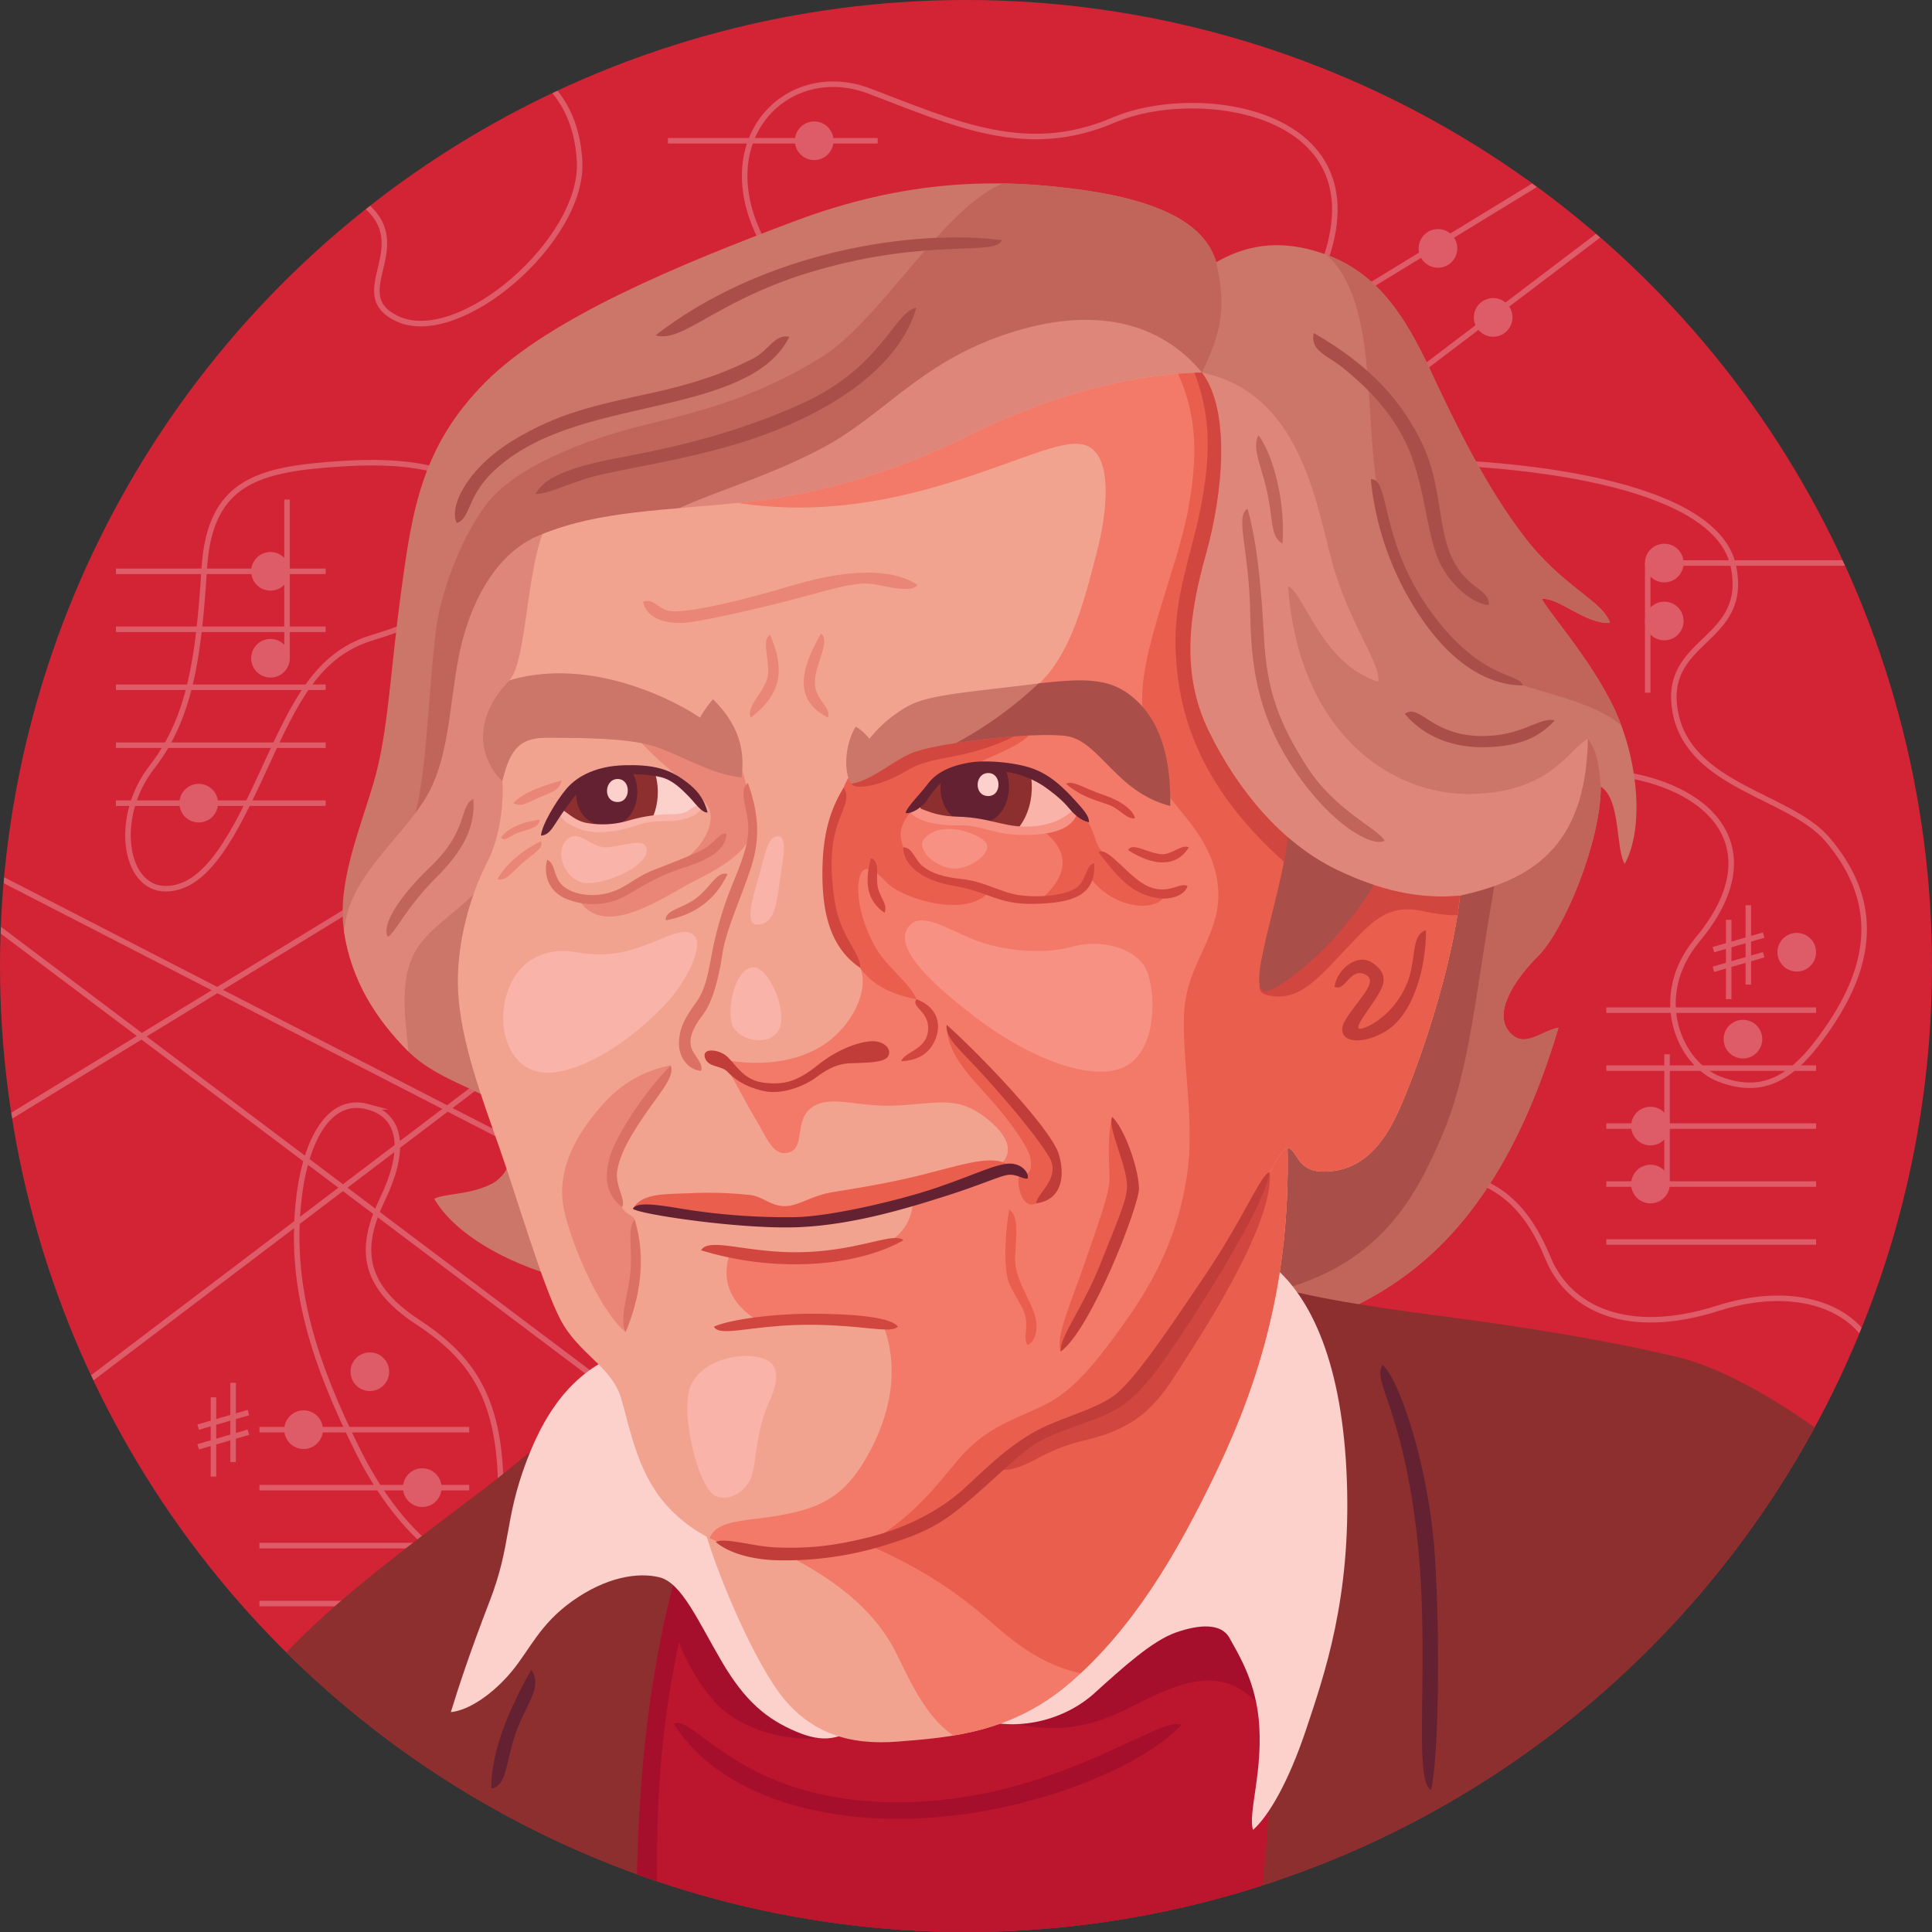
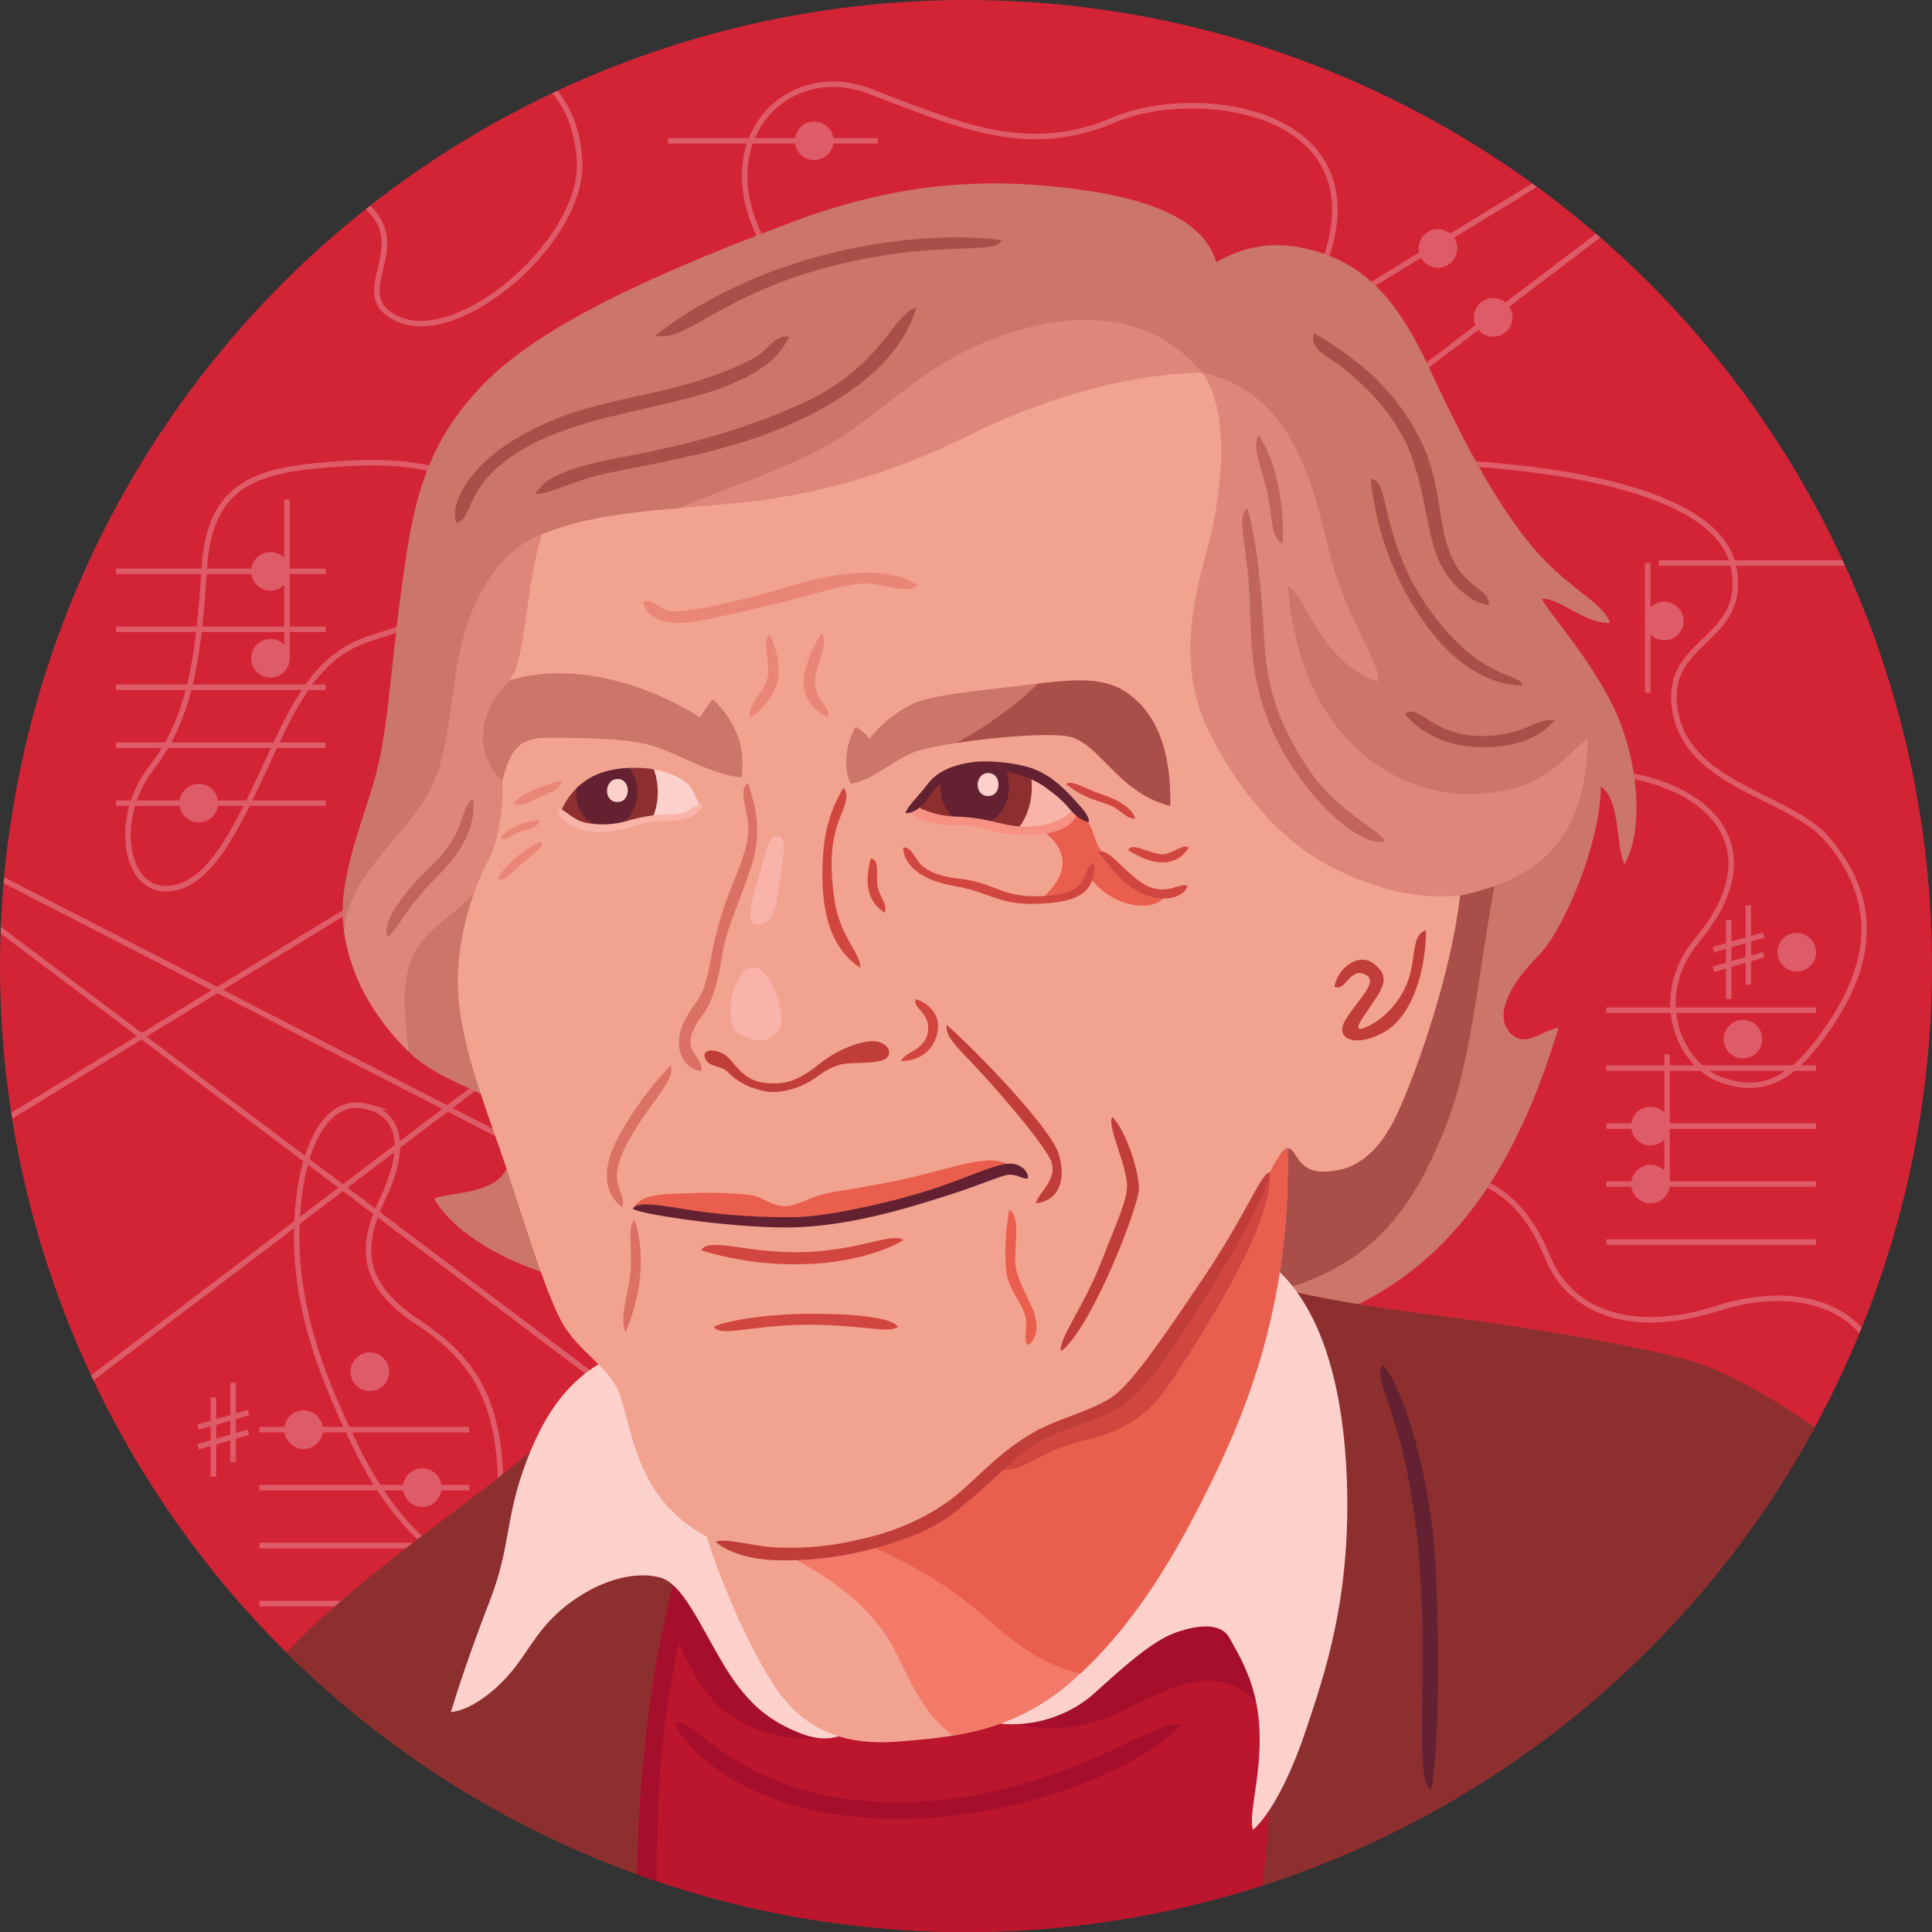
<svg xmlns="http://www.w3.org/2000/svg" id="Layer_4" data-name="Layer 4" viewBox="0 0 700 700">
  <rect x="0" y="0" width="700" height="700" fill="#333333" stroke="none" />
  <defs>
    <style>.cls-1,.cls-10{fill:none;}.cls-2{fill:#cc7569;}.cls-3{fill:#bc152e;}.cls-4{fill:#f2a390;}.cls-5{fill:#fcd1cc;}.cls-6{fill:#f9b3a8;}.cls-7{clip-path:url(#clip-path);}.cls-8{fill:#d32436;}.cls-9{opacity:0.25;}.cls-10{stroke:#fff;stroke-miterlimit:10;stroke-width:2px;}.cls-11{fill:#fff;}.cls-12{clip-path:url(#clip-path-2);}.cls-13{fill:#c1655b;}.cls-14{fill:#aa4e49;}.cls-15{fill:#8e2f2f;}.cls-16{fill:#de867a;}.cls-17{clip-path:url(#clip-path-3);}.cls-18{fill:#a50f2c;}.cls-19{clip-path:url(#clip-path-4);}.cls-20{fill:#f37969;}.cls-21{fill:#ea5e4e;}.cls-22{fill:#d1463f;}.cls-23{clip-path:url(#clip-path-5);}.cls-24{fill:#ea8678;}.cls-25{fill:#f69184;}.cls-26{clip-path:url(#clip-path-6);}.cls-27{clip-path:url(#clip-path-7);}.cls-28{fill:#632131;}.cls-29{fill:#c13d3a;}.cls-30{clip-path:url(#clip-path-8);}.cls-31{fill:#db7165;}</style>
    <clipPath id="clip-path">
      <circle class="cls-1" cx="350" cy="350" r="350" />
    </clipPath>
    <clipPath id="clip-path-2">
      <path class="cls-2" d="M440.67 95c-3.33-11.33-15.33-21.33-47.33-26s-65.33-4-106 11.33-88 34.67-111.33 58-26.67 46.67-30.67 76-4.67 51.33-10 69.33-13.33 36.67-10.67 54S136 369 148 381s32 14.67 36 23.33 2 20.67-6 24.67-16.67 3.33-20.67 5.33c7.33 12.67 26 23.33 46 28.67s236 29.33 266.67 18.67 70.67-28.67 94.67-109.34c-6.67 1.33-12.67 8-18 1.33s1.33-18 10.67-27.33S580 305 580 285c7.33 4.67 5.33 22.67 8.67 28 7.33-13.33 4.67-38.67-4-56.67s-23.33-34-26-39.33c6-.67 16 9.33 24.67 8.67-2.67-8-16.67-12.67-30.67-30.67s-25.34-41.33-34.67-61.33S498.67 99 480.67 92.33s-30.67-2.66-40 2.67z" />
    </clipPath>
    <clipPath id="clip-path-3">
      <path class="cls-3" d="M246.5 564.5c-15 52.36-16 101.5-16 142.5 69.5 11 171.5 9.5 224.5 0 5.5-48 9.5-102.5 0-139.5s-196.5-45-208.5-3z" />
    </clipPath>
    <clipPath id="clip-path-4">
      <path class="cls-4" d="M254 549.5c5 20.1 20 54 30 66s23 17 41.5 15.5 41.5-3 63-22 37-44 52.5-76.5 26.5-69 25.5-116.5-221 99.5-212.5 133.5z" />
    </clipPath>
    <clipPath id="clip-path-5">
-       <path class="cls-4" d="M435.5 135c-29.5.5-61 11-85 23s-52 21-81 24-52 3-73 11.5c-6 17-6 47-12 53s-8 14.5-7.5 21 4.5 11 5 15.5 0 19-5.5 29.5-11.5 29-10.5 47 8.5 38 15 56.5 15.5 49.5 22 62 18.5 17 22 28.5 6 29 19 41.5 29.5 17 54 14.5 41.5-11.5 51-19.5 19-18 26.5-22.5 22-7.5 30.5-14 24-29.5 37.5-51.5 19.5-39 23-39 3 8.5 13 8.5 19.5-5 27-21.5 19.5-51.5 22.5-78.5c-11 1-25.5 0-45-9.5s-35.5-28.5-46-50-7-43-1-64.5 9-51.5-1.5-65.5z" />
-     </clipPath>
+       </clipPath>
    <clipPath id="clip-path-6">
      <path class="cls-2" d="M310 263.33c-4 6.67-4.33 16.33-1.67 20.67 7.67-1.33 13.67-7.33 21.67-11s44.33-8 56.33-6.33S404.33 287 424 292c.33-15-2.67-29-11.67-37.67s-17.67-9-39-6.33-36.67 3.67-44 7.67a47.08 47.08 0 0 0-14.33 12c-1-1.34-3.33-3.67-5-4.34z" />
    </clipPath>
    <clipPath id="clip-path-7">
      <path class="cls-5" d="M253.6 291.75c-3-5.75-2.85-8-9.85-11s-15.5-3.25-23.25-1.5A24.42 24.42 0 0 0 203.25 294c2.5 3 8.8 4.6 15.75 5.5 7.75 1 10.9-2.53 19.75-3.25 9.25-.75 11.88-1.25 14.85-4.5z" />
    </clipPath>
    <clipPath id="clip-path-8">
      <path class="cls-6" d="M331.89 291.65c1.66-1.13 2.89-1.16 6.72-7.27s11.63-7.58 19.29-7.79 17.24 2.44 22.72 7.62 8.58 5.85 9 9.5c-2.85 5.58-10.14 7-17.81 7.16s-17.28-3.69-25.36-3.47c-7 .19-11.31-1.85-13.49-2.29s-2.73-2.33-1.07-3.46z" />
    </clipPath>
  </defs>
  <g class="cls-7">
    <circle class="cls-8" cx="350" cy="350" r="350" />
    <g class="cls-9">
      <path class="cls-10" d="M-24.02 421.5L577.45 54.02M-15.02 325.5l284.99 214.49M-12.02 312l256.49 132M616.45 57.02L-4.52 527.99M242 51h76M104 238.5V181M604 429v-47M601 204h76M597 204v47M124 168c-29.94 1.93-48 6-50 38s-5 54-19 72-10 44 5 44 25-20 36-44 19-41 39-47 43-17 43-38-23-27-54-25zM501 167c59 0 121 10 127 38s-26 26-21 53 41.46 30.2 55 46c18 21 17.33 43 1.33 67-12.17 18.25-23.08 26.54-40.33 20-14.5-5.5-25.2-29.85-8-50.5 27.5-33 5-56.5-31-60.5s-164-113-83-113zM505.45 426c35.55-5.69 48 12 55.5 30s28.5 28.5 61.5 18 58.5 3 58.5 27-30 103.49-126 70.5S430.46 438 505.45 426zM280.47 94.51C253.08 54.08 283.47 21 315 33s57 24 88.5 10.5 102-3 73.5 58.5-165 39-196.53-7.49zM117 66c44.55 16.9 4.5 39 27 49.5s67.5-28.5 66-57-22.5-42-54-42S73.48 49.52 117 66zM133.33 401c-14.67-4-23.28 13.43-25.33 36-2.67 29.33 5.33 56 22 89.33 18 36 50 58.67 51.33 20.67s-8.67-54-30-68-20.67-28-12.67-44.67 7.54-29.82-5.33-33.33zM42 207h76M42 228h76M42 249h76M42 270h76M42 291h76M582 366h76M582 387h76M582 408h76M582 429h76M582 450h76M94 518h76M94 539h76M94 560h76M94 581h76M94 602h76M77.34 506.27v28.74M84.46 500.99v28.74M90 511.8l-18.2 5.28M90 518.92l-18.2 5.28M626.34 333.27v28.74M633.46 327.99v28.74M639 338.8l-18.2 5.28M639 345.92l-18.2 5.28" />
      <circle class="cls-11" cx="72" cy="291" r="7" />
      <circle class="cls-11" cx="295" cy="51" r="7" />
      <circle class="cls-11" cx="110" cy="518" r="7" />
      <circle class="cls-11" cx="153" cy="539" r="7" />
      <circle class="cls-11" cx="134" cy="497" r="7" />
      <circle class="cls-11" cx="98" cy="238.5" r="7" />
      <circle class="cls-11" cx="98" cy="207" r="7" />
      <circle class="cls-11" cx="631.5" cy="376.5" r="7" />
      <circle class="cls-11" cx="651" cy="345" r="7" />
      <circle class="cls-11" cx="521" cy="90" r="7" />
      <circle class="cls-11" cx="541" cy="115" r="7" />
      <circle class="cls-11" cx="598" cy="429" r="7" />
      <circle class="cls-11" cx="598" cy="408" r="7" />
-       <circle class="cls-11" cx="603" cy="204" r="7" />
      <circle class="cls-11" cx="603" cy="225" r="7" />
    </g>
    <path class="cls-2" d="M440.67 95c-3.33-11.33-15.33-21.33-47.33-26s-65.33-4-106 11.33-88 34.67-111.33 58-26.67 46.67-30.67 76-4.67 51.33-10 69.33-13.33 36.67-10.67 54S136 369 148 381s32 14.67 36 23.33 2 20.67-6 24.67-16.67 3.33-20.67 5.33c7.33 12.67 26 23.33 46 28.67s236 29.33 266.67 18.67 70.67-28.67 94.67-109.34c-6.67 1.33-12.67 8-18 1.33s1.33-18 10.67-27.33S580 305 580 285c7.33 4.67 5.33 22.67 8.67 28 7.33-13.33 4.67-38.67-4-56.67s-23.33-34-26-39.33c6-.67 16 9.33 24.67 8.67-2.67-8-16.67-12.67-30.67-30.67s-25.34-41.33-34.67-61.33S498.67 99 480.67 92.33s-30.67-2.66-40 2.67z" />
    <g class="cls-12">
-       <path class="cls-13" d="M435.5 135c6.42-13.74 9.17-22.67 5.17-40S429 73.5 414.5 68s-25.5-8-48-2.5-46.33 50-69 64-42 19.17-64 24.5-47.5 15.5-57.5 29-16.5 33.17-18 45c-3.21 25.35-3.33 60.33-10 73.67s4 18 28-2S423.67 160.33 435.5 135zM480.67 92.33c18.81 17.18 13.33 58 18.67 86s25.33 62 52.33 70 39 10.67 45 30 26.67-8-16-78.67-53.33-97.33-74-110.67-41.34-10.66-26 3.34zM575.33 267.67c3.33 4.67 4 9.33 4.67 17.33s5.33 66.67-5.33 108S517.33 515.67 464 495.67s-48.67-59.33-12.67-94 54-76 75.33-90 48.67-44 48.67-44z" />
-     </g>
+       </g>
    <path class="cls-14" d="M542.67 314.33c-8 42.54-9.33 71.33-20 96.67s-24.67 49.33-65.34 58-29.33-52-2.66-109.33 94.66-80.67 88-45.34z" />
    <path class="cls-15" d="M455 464c14.3 5.17 37.5 9 68.5 13s63.5 9.5 85.5 15 55 27.5 75 47c-37 52-117.33 161.33-284 175.33s-222.67-14-311.33-94.67C102.67 589 168 547 190 527.67S435.17 456.83 455 464z" />
    <path class="cls-16" d="M150.67 344.33c6.67-11.33 24-18 32-35.33S476 336.33 494 336.33s10-6.33 35-11.83 45.67-16.83 46.33-56.83c-7.33 4-13.33 19.33-42 20s-62.67-21.33-66.67-75.33c6 2.67 12 28 32.67 34.67 1.33-6-10.67-21.33-16.67-43.33S471 142.33 435.5 135c-14.83-18-38.83-24.67-70.83-14s-44.67 30-68 42-44 16.67-57.33 24.67-29.67 1-42.83 5.83-23.17 18.17-28.5 36.83-4 42-13.33 58-28.67 29.33-30 49.33C127.33 355 136 369 148 381c-.67-9.33-4-25.33 2.67-36.67z" />
    <path class="cls-3" d="M246.5 564.5c-15 52.36-16 101.5-16 142.5 69.5 11 171.5 9.5 224.5 0 5.5-48 9.5-102.5 0-139.5s-196.5-45-208.5-3z" />
    <path class="cls-17 cls-18" d="M246 595a74.49 74.49 0 0 0 12.67 21.33c8.67 10 27.67 16 43 12.67s42-10.68 61-5.67c17.67 4.67 30 3.67 46-4.33S443 601 457 619s29.67-29.33-21.67-47.33-186-20-203.33-4-14 100-11.33 118S238 717 238 688.33s0-55.33 8-93.33z" />
    <path class="cls-5" d="M228.5 489c-18.5 6-29.83 19.33-37.83 40.67s-5.33 30-13.33 50.67c-7.11 18.37-11.33 31.33-14 40 6.67-.67 15.33-6.67 22-14.67S195.5 588.5 207.5 580s23.5-10.5 31.5-8.5 14 16 22.5 30.5 16.33 20.83 26.83 25.33 15.67 2.5 23.67-2 30.49-6.8 41-3c15.67 5.67 33 .67 43.5-8.83s21-19 29.5-22 16.5-3.5 19.5 2 9 14.9 10.5 28.83c2 18.67-4 34.67-2 40.67 5.33-4.67 12.67-16.67 19.33-36.67S489.5 579 488 536.5s-13-66.5-27-78-213.13 24.22-232.5 30.5z" />
    <path class="cls-4" d="M254 549.5c5 20.1 20 54 30 66s23 17 41.5 15.5 41.5-3 63-22 37-44 52.5-76.5 26.5-69 25.5-116.5-221 99.5-212.5 133.5z" />
    <g class="cls-19">
      <path class="cls-20" d="M278 560c23.06 10.53 39 23 47 39.5s15 31 33 34.5 81-25 106-100.5S496 409 464 398 255 549.5 278 560z" />
      <path class="cls-21" d="M305.5 556c28 11 42 21.5 54.5 32.5s25 19 43.5 19 55.5-16.5 66-84S486 415 466.5 400 280 546 305.5 556z" />
      <path class="cls-22" d="M361 532.5c11 1 14.5-6.5 31.5-10.5s25-10.5 33.5-24c6.08-9.65 36-54 34-73.33C449 446 417.5 501 406 506.5s-23 9-30.5 14a111 111 0 0 0-14.5 12z" />
    </g>
    <path class="cls-4" d="M435.5 135c-29.5.5-61 11-85 23s-52 21-81 24-52 3-73 11.5c-6 17-6 47-12 53s-8 14.5-7.5 21 4.5 11 5 15.5 0 19-5.5 29.5-11.5 29-10.5 47 8.5 38 15 56.5 15.5 49.5 22 62 18.5 17 22 28.5 6 29 19 41.5 29.5 17 54 14.5 41.5-11.5 51-19.5 19-18 26.5-22.5 22-7.5 30.5-14 24-29.5 37.5-51.5 19.5-39 23-39 3 8.5 13 8.5 19.5-5 27-21.5 19.5-51.5 22.5-78.5c-11 1-25.5 0-45-9.5s-35.5-28.5-46-50-7-43-1-64.5 9-51.5-1.5-65.5z" />
    <g class="cls-23">
      <path class="cls-20" d="M254.67 179.67c38.94 9.74 73.33.67 97.33-7.33s36.67-14.67 43.33-10 6.67 20 2 38S387 242 371.5 251.5 318 273 311 294s-2.67 48.83.67 56.67S309 371.5 298.5 378.5s-25.5 8-38 5c4.5 5 9 15 13 21.5s6.5 14.5 12.5 12.5 1.5-12 8.5-16.5 16.5.5 31.5-.5 21-3 30.5 4 11.5 14 4.5 18.5-30 9.5-30 9.5c0 9.5-4 16.5-14 19.5s-31.5 6-52.5 2c-4 11.5 2 20 11 25 13.5-.5 29-2.5 44.5 1 6 16 2.73 32.59-5.89 47.8s-17.75 18.76-31.95 21.3-25.86 1-25.86 12.68S303 596 380 562s138-98 162-171 0-238-88-269-232.67 49.33-199.33 57.67z" />
      <path class="cls-24" d="M268.67 278.67c2.13 5.09 2.67 11.67 3.67 20S263 313.5 252 319s-32.5 21.5-42 7.5c13.33.5 21-7.63 29.33-10.5 12.67-4.33 19.33-15 18-21.67S240.5 279 231 267.5s33.33.83 37.67 11.17z" />
      <path class="cls-21" d="M305.67 285.33c-3.57 8.93-7.17 22.17-5.67 35.17a65.68 65.68 0 0 0 11.67 30.17C316.5 357.5 324 360.5 332 362c-1.5-4.5-9-10.5-13-16s-8.5-16.5-8-25 4.5-7.5 10-1.5 29 13.5 37.5 3.5c-6-3-12.5-3-17.5-4.5s-13-8.5-13.75-11.5-2.08-5.58 1.08-10.67S339 288.5 346.5 281.5s24.5-10 28-17.5-19-8-34.5-4-29.67 13.67-34.33 25.33z" />
      <path class="cls-22" d="M308.33 284c2.4 2.67 12.33 0 20-4.67S344 275 354 272s15-5.67 18.67-9-17.33-3-35.33 2.33-32.01 15.34-29.01 18.67z" />
      <path class="cls-25" d="M329 336c4.27-6.17 14 .5 24 4.5s25 5.5 35.5 2.5 24.5.5 27.5 10 2.5 28-8.5 33.5-33-2-53.5-17.5-29.5-26.5-25-33zM335.33 303.33c-4.11 3.9 3 10.67 9.67 11.33s15.33-6.33 12-9.67-15.33-7.66-21.67-1.66z" />
      <path class="cls-21" d="M422 126.33c11.33 18.67 12.67 34.67 8.67 57.33S412 237.67 414 257s5.33 25.33 10 32 16 16.67 17.33 32.67-10 26-12 42 4 41.33.67 62.67-11.33 37.33-23.33 54S387.5 505 376.5 510s-20 8-29 18.5-19.5 26-45 36.5 124.5 33.5 195-89 72.5-183.5 52-234.5-70-138.83-127.5-115.17z" />
      <path class="cls-21" d="M403 404.67c-2 6.67-1 17.58-1 22.58s-4 16-9.75 32.5c-4.91 14.09-9.92 25.25-7.92 29.92C394 473.33 410 440 410 431.33s-4.67-21.33-7-26.66zM343 371.33c0 9.17 6.25 16.42 14.5 25.42s13.75 17.25 15.25 21 1 8.75-2.25 7.5-1.08 14 4.83 10.75 9.46-9.82 7.17-16.25c-3.75-10.5-39.5-48.42-39.5-48.42z" />
      <path class="cls-22" d="M432 133c6.28 15.71 7 29 3.5 48.5s-10.5 34-9.5 55 7.5 47.5 39.5 76c18.23 16.24-19.16 44.7-6.5 48 11.5 3 19-6.5 28.5-16.5s15-16.5 27.5-14 31 6.5 23.5-27.5-55.5-141-71-165.5-41.5-19-35.5-4z" />
      <path class="cls-14" d="M467.33 296.33c-1.14 24-16.15 60.72-9.33 62.67 4.67 1.33 31.33-20 42.67-44s-32-46.67-33.34-18.67z" />
      <path class="cls-6" d="M259.75 542.25C253 540 246.5 512 250 502.75s16.25-12.75 24.75-11 7.5 8.5 3.5 17.25-4.25 19.75-5.75 25.25-7.5 9.75-12.75 8z" />
      <path class="cls-24" d="M243 386a43.11 43.11 0 0 0-24 13.5c-11.66 12.72-16 24.25-15.25 34.75s12.33 39.58 22.92 48.42c1.83-10.42 3.58-20.42 3.58-25.67s.25-13.25-.25-15-3.58-2.08-4.67-4.67-6.08-10.08-2.33-18.33 16.25-24.5 20-33z" />
      <path class="cls-6" d="M251.75 339.25c-3.11-3.63-9-.25-16.75 2.75s-15.25 5-26.25 3-22 2.75-25.5 16.5 3 29 17.75 27 30.25-14.5 39.25-23.75 14.5-22 11.5-25.5zM205 304.67c-4.5 5.19.67 15.33 8 15.33s21-6 21.33-11.67-9.33-1.33-15-1.33-10-7.33-14.33-2.33z" />
    </g>
    <path class="cls-14" d="M363 87c-31-4-85.5 3.5-125.5 34.5 10 3 22.4-13.16 58.17-23.5 41.5-12 65-5 67.33-11zM332 111.5c-6 21-29.3 36.52-55 46-20.33 7.5-42.67 10.83-58 14.17-11.82 2.57-19.5 7.33-25 7.33 2.33-4.33 8-9 29.5-13s43.7-9.14 67.5-20c28.5-13 33-33 41-34.5z" />
    <path class="cls-14" d="M286 122c-5.5 11-17.5 17.5-39.5 23s-44.5 8.67-61.5 20.67-13.5 21.83-19.5 23.83c-3-6 4-20 20.5-30s29.83-12.67 50.33-17.17S266.67 133 272.67 130s7.83-9 13.33-8z" />
    <path class="cls-13" d="M171.5 289.5c.83 10.17-3.75 18.75-13.5 28.5-11 11-14.33 19.33-17.5 21.5-2.5-4.5 4.73-15.25 15.5-25.5 13.83-13.17 10.33-22 15.5-24.5z" />
    <path class="cls-14" d="M476 120.67c21 12 32.5 25.5 39.5 40.5s5.33 30.5 10.83 41.5 13.17 10.5 13.17 16.5c-4.83.17-15-7-19-18s-4.67-27.33-11.17-40.83-17.17-22.5-22.67-27-12.16-6.17-10.66-12.67z" />
    <path class="cls-14" d="M496.67 173.67A108.2 108.2 0 0 0 514.33 223c12.33 18.67 26 25.33 37.33 25.33-1-4.67-15.33-1.67-33.67-27.33s-14.32-48-21.32-47.33zM509 258.67c7.33 8.67 18.33 12.67 31 12s18.67-4.67 23.33-9.67c-5.67-1.33-11.94 5.95-27 5.67-18-.34-22-12-27.33-8z" />
    <path class="cls-13" d="M456 157.67c6.33 9 9.67 26.33 8.67 39.33-4.33-2.67-3.33-7.67-5.33-17.67s-6.01-17-3.34-21.66zM452 184.33c3.33 11.33 5 28.33 6 47S463.33 262 473.67 278s26 22.33 28 26.67C497 307 482.37 298.87 469 279c-11.67-17.33-15.69-33.65-16-56-.33-24-5.67-36-1-38.67z" />
    <path class="cls-2" d="M310 263.33c-4 6.67-4.33 16.33-1.67 20.67 7.67-1.33 13.67-7.33 21.67-11s44.33-8 56.33-6.33S404.33 287 424 292c.33-15-2.67-29-11.67-37.67s-17.67-9-39-6.33-36.67 3.67-44 7.67a47.08 47.08 0 0 0-14.33 12c-1-1.34-3.33-3.67-5-4.34z" />
    <path class="cls-26 cls-14" d="M341 272a142.05 142.05 0 0 0 38.5-27.5c11-11 29.5-12.5 40 6.5s23 43 5 47.5S318.9 282.67 341 272z" />
    <path class="cls-2" d="M268.67 281.67c1.33-10-1-19-10.33-28.33a35.17 35.17 0 0 0-4.67 6.67c-11-7.33-40.65-21.95-69.17-13.5C168 264 177 278.5 182 283c2.67-10.33 5.33-15.67 16-15.67s26.33 0 36.33 2.33 22.67 11.01 34.34 12.01z" />
    <path class="cls-5" d="M253.6 291.75c-3-5.75-2.85-8-9.85-11s-15.5-3.25-23.25-1.5A24.42 24.42 0 0 0 203.25 294c2.5 3 8.8 4.6 15.75 5.5 7.75 1 10.9-2.53 19.75-3.25 9.25-.75 11.88-1.25 14.85-4.5z" />
    <g class="cls-27">
      <path class="cls-15" d="M219.75 267.25c24.5-.54 24.75 39 1 39.5-26.75.59-24.75-38.97-1-39.5z" />
      <path class="cls-28" d="M219.78 274.75c14.69-.34 14.84 24.18.6 24.5-16.03.37-14.83-24.18-.6-24.5z" />
      <path class="cls-5" d="M223.69 282.25c5-.11 5 8.22.2 8.33-5.45.13-5.04-8.22-.2-8.33z" />
    </g>
    <path class="cls-6" d="M254.6 291.75c-1.12 3.63-4.9 4.52-7.73 5.25-3.87 1-9.79-.17-15.54 1.83s-14.08 3.83-20.33 1.83-8.92-5-8.67-7.5c2-.5 4.86 4 10.17 5a33.2 33.2 0 0 0 15.17-.83 55.68 55.68 0 0 1 15.21-2.33c3.75.13 5.63-.62 6.75-1.5s4.47-2.83 4.97-1.75z" />
    <path class="cls-21" d="M229.33 438c3-5.67 11.33-5.33 20.67-5.67a138.24 138.24 0 0 1 22 .67c4.67.67 7.33 4 12.33 4s9.33-3.67 17-5 19.67-3 34-6.67 23.67-6.67 29.33-3.67-2.67 2.33-8.33 4.67S310 443 287 443s-52.33-5.67-57.67-5zM390.5 293c6 6.59 5.5 10 7.5 13.75s16 17.25 24.5 16.75c-2 7.5-20 6.5-28.5-7-2 5.5-4.5 9.5-16.5 9 8.5-7.5 11-16 1-24s7-14 12-8.5z" />
    <path class="cls-29" d="M259.33 558.67c3.33 3 11.33 6.67 24 6.67a122.3 122.3 0 0 0 39-6c15-4.67 20.67-8.67 30.33-17s18-17 24.33-20.33 14.67-5.75 22-8.75 12.67-6.92 20.67-17.58 38.67-57.67 40.33-71c-3.33 1-9 16-23.33 37.33s-24.92 36.75-31.92 42.75-21.08 8.83-30.75 14.5S358 531.33 349.67 539s-20.25 14.33-34.92 18-23.75 4-33.42 3.67c-8.33-.29-18.33-3.67-22-2z" />
    <path class="cls-6" d="M272.75 350.5c-6.61.28-10 16.75-7 21.75s13.25 7 16.5.75-3.5-22.75-9.5-22.5zM274.25 335c-4.32 0-1.75-9 .5-16.75s3.25-15.25 7-15.25 2 7.75.75 16.5-2 15.5-8.25 15.5z" />
    <path class="cls-28" d="M501 494.5c7 7 17 39.36 18.9 69.46 2.1 33 1.1 75-1.4 84.54-7-3.5.26-49.4-5.5-95.5-5.5-44-16-52.5-12-58.5z" />
    <path class="cls-18" d="M244.17 624.5c11.17 18.5 38.5 34.5 81.5 34.5S413 641.17 428 625c-7.5-4-45.83 28-102.83 28s-73.5-32-81-28.5z" />
-     <path class="cls-28" d="M192.5 605C182 623.5 178 637 178 648c5.5-1 5-8 8.5-19s10.5-17.5 6-24zM256.38 294.38c-1.25-4.75-3.37-8.12-9.12-12.12s-11.5-5.25-21-5-16.75 3.5-21 8.5c-3.82 4.5-9 13.25-9.25 17 3.5-.25 4.5-3.75 8.5-9.25s6.75-10.25 13.75-12 17.42-1 21.58.17 7.33 4.5 9.5 6.67 4.91 6.28 7.04 6.03z" />
    <path class="cls-6" d="M331.89 291.65c1.66-1.13 2.89-1.16 6.72-7.27s11.63-7.58 19.29-7.79 17.24 2.44 22.72 7.62 8.58 5.85 9 9.5c-2.85 5.58-10.14 7-17.81 7.16s-17.28-3.69-25.36-3.47c-7 .19-11.31-1.85-13.49-2.29s-2.73-2.33-1.07-3.46z" />
    <g class="cls-30">
      <path class="cls-15" d="M352.45 262.9c27.37-1.37 28.87 42.79 2.34 44.12-29.87 1.49-28.87-42.79-2.34-44.12z" />
      <path class="cls-28" d="M352.71 271.28c16.4-.83 17.33 26.56 1.43 27.37-17.9.91-17.33-26.56-1.43-27.37z" />
      <path class="cls-5" d="M357.87 280.09c5-.25 5.27 8.08.43 8.32-5.44.28-5.3-8.08-.43-8.32z" />
    </g>
    <path class="cls-25" d="M390.78 293c-1 5.36-5.42 9-17.08 9.48-13.66.55-17.28-3.69-26.44-3.44-8.83.24-17.73-2.18-17.88-6.42 3.29-1.59 6.12 3 17.46 3.27 13 .31 17.8 4.68 28.77 3.37s12.49-6.67 15.17-6.26z" />
    <path class="cls-28" d="M328.13 294.58c2.43.35 6.1-2.34 7.39-4.21s4.45-6.71 7.77-8.39c4.19-2.12 7.93-2.47 15.93-2.69a33.69 33.69 0 0 1 19.17 5.71c6.38 4.57 7.77 6.54 9.57 8.57s4.11 3.89 6.62 4.32c-.07-2.5-2.21-4.7-5.05-7.86-5.85-6.51-10.53-10-16.34-11.89s-15.83-2.81-21.56-1.9c-7 1.12-12.24 3.51-15.46 7.76s-7.76 8.58-8.04 10.58zM229.33 438c2.67 2 38.33 7.33 59 6.67s41.67-7.33 54.33-11.33 19.67-7.33 22.67-7.67 5.33 1.67 7 1.33c.67-2-2.33-6-7.67-5.33s-13.33 4.67-26.33 9-37 10-50 10.33a236.41 236.41 0 0 1-36.67-2.33c-9.33-1.34-20.99-4-22.33-.67z" />
    <path class="cls-24" d="M332.5 212c-7-5-21.5-7-45 0s-37.25 9.5-43.25 9.5-6.75-5-11.25-3.5c1 6 8.5 8.5 16.5 7.5s29.5-6 40.5-9 19.5-5.5 25-5 14.5 3.75 17.5.5zM297.5 229.5C291.5 240 286 253 300 260c1.25-4-4.75-6.25-4.75-12.75s5.75-14.75 2.25-17.75zM279 230c5 11.5 5 21-7 30-1.75-4 4.5-8.75 6-14.25S275.5 232 279 230zM203.5 282.75c-8.75 2.5-14.25 4.75-17.5 8.25 2.75 1.5 4.75 0 9.25-2s7.5-2.5 8.25-6.25zM195.5 297c-6.25.75-12 3.25-14 6.5 1.5 1.75 3.5-1 6.75-2s7.25-1.75 7.25-4.5zM196 304.75c-6.5 3.25-12.5 8-15.75 13.75 3 1 5.25-2.5 9-5.75s8-5.5 6.75-8z" />
-     <path class="cls-31" d="M263.25 302c-.25 5.75-5.86 9.23-14.92 12.17-9.75 3.17-13.83 5.92-20.33 9.67a25.21 25.21 0 0 1-22 2.16c-7.5-2.67-9.17-9.33-7.75-14.5 3 1.25 2.25 6.25 5.5 9.25s9.38 4.46 16.08 2.92c6.5-1.5 9.92-5.67 16.92-8.42s11.75-4.5 17-7 6.5-6.5 9.5-6.25zM263.6 316.71c-4.53 9.58-12.12 14.81-22.38 16.75-.35-3.81 6-4.15 11.16-8.13s7.32-9.78 11.22-8.62z" />
    <path class="cls-31" d="M271 283.67c3.33 9.67 5 19 1 31S263 337 261.67 346s-3.67 17.33-7 21.67-5 8-4.33 11.33 4.67 6 3.67 9c-4-.33-8-4-8-10s3-10.33 6.33-15 4.33-10.67 5.67-18a133.18 133.18 0 0 1 7.67-25.33c3.67-9 6-15.33 5.33-21.67s-3.34-11.67-.01-14.33z" />
    <path class="cls-22" d="M305.67 285.33c-4 6.67-7.34 14.67-7.67 28.67s1.67 28.67 13.67 36.67c.33-5.33-7.33-11-9.33-24.67s-.75-21.42.92-26.75 5.07-10.25 2.41-13.92z" />
    <path class="cls-29" d="M255.5 383.5c-1.44-3.73 4-3.5 7.25-1.25s6 9 13.75 10 12.5-.5 20-6.5 15.5-8.5 19.75-8.5 7 3 5.5 5.5-8.75 2.25-14 2.5-9.25 3-12.25 5.25-11.5 6.5-19 4.75-10.75-4.75-13-7-6.75-1.5-8-4.75z" />
    <path class="cls-22" d="M332 362c6 2.25 9 7 7.5 12.75s-5.75 9.5-13 9.75c1.25-3.5 9-4 9.75-11S330 365 332 362z" />
    <path class="cls-31" d="M243 386a122.3 122.3 0 0 0-19.33 26.67c-5 9.67-5.67 19 1.67 24.67 1.67-2.67-2.67-7.67-1.67-13.33s4-11.33 9.67-19.67S244.67 390 243 386z" />
    <path class="cls-22" d="M386.25 284c5.5 4.75 11 6 15.25 7.5s6.75 5.5 9.75 5c-.5-2.75-4.75-6.25-11.5-8.5s-11.25-5.5-13.5-4zM398 308.75c7.25 9.5 11.25 13.75 18.5 16s13-.5 13.75-3.75c-2.75-1.5-6.75 3.25-14 .25S401.5 306.5 398 308.75zM408.75 308c8.5 5.5 17.25 6.75 22-1-2.5-1.25-6.25 2.67-9.75 2.5-5-.25-10.75-4.5-12.25-1.5zM327.25 307c0 6.25 6.5 12 18.5 14s16 6.71 28.5 6.5c15-.25 22.75-3.25 22.25-14.75-3.25.5-2.75 6.75-7 9.25-5.32 3.13-17.5 3.5-24 1.5s-10.25-4.25-17-5-10.75-2-14-4.5-3.75-7-7.25-7z" />
    <path class="cls-29" d="M516.67 337c0 14-4.67 30.67-14.67 36.67s-19 3.33-14.5-4.17 12.5-14 7-16.5-7 6.5-11 4.5c1-6.5 8.5-12.5 14-8.5s4.5 7.5.5 13.5-8.5 11.5-4 10 11.5-6.5 15.5-15.5 1.33-18 7.17-20z" />
    <path class="cls-22" d="M315.5 311c-2.25 8.75-1.5 15.25 5 19.75 1.25-3.25-1.75-5.5-2.5-9.5s1-9.5-2.5-10.25z" />
    <path class="cls-29" d="M343 371.33c11.33 10 38 37.67 40.67 47s0 16.67-8.33 17.67c.67-4 9.33-9.33 4.67-17s-14.33-19-23-28.67-14.68-14-14.01-19zM403 404.67c5 5 9.67 19.67 9.67 26s-17.33 51-28.33 59c-.67-5 8-15.67 14.33-31.67s9.88-23.66 9.67-28.67c-.34-8-7.34-21.33-5.34-24.66z" />
    <path class="cls-21" d="M365.67 438.33c-1.33 6.67-2.33 21.33 0 26.67s5.33 8.67 6 12.67-1 7.67.67 9.67c3.33-1.67 4-7 2.33-11.67S369 464.67 368 459s2.33-18-2.33-20.67z" />
    <path class="cls-31" d="M230 442c4 13 2.33 27.33-3.33 40.67-2.33-5 .67-12.33 1.67-21S227 444.33 230 442z" />
    <path class="cls-22" d="M254 453a115.9 115.9 0 0 0 38 5c12.33-.33 26.33-3.33 35.33-8.67-3.67-3-15.67 3.67-36 4.33S257 448 254 453zM258.67 480.67c6-2.67 21.67-4.67 35.33-4.67s28.67 1 31.33 4.67c-2.67 2.67-12.62-.67-32.33-.67-20.33 0-32.33 4.67-34.33.67z" />
  </g>
</svg>